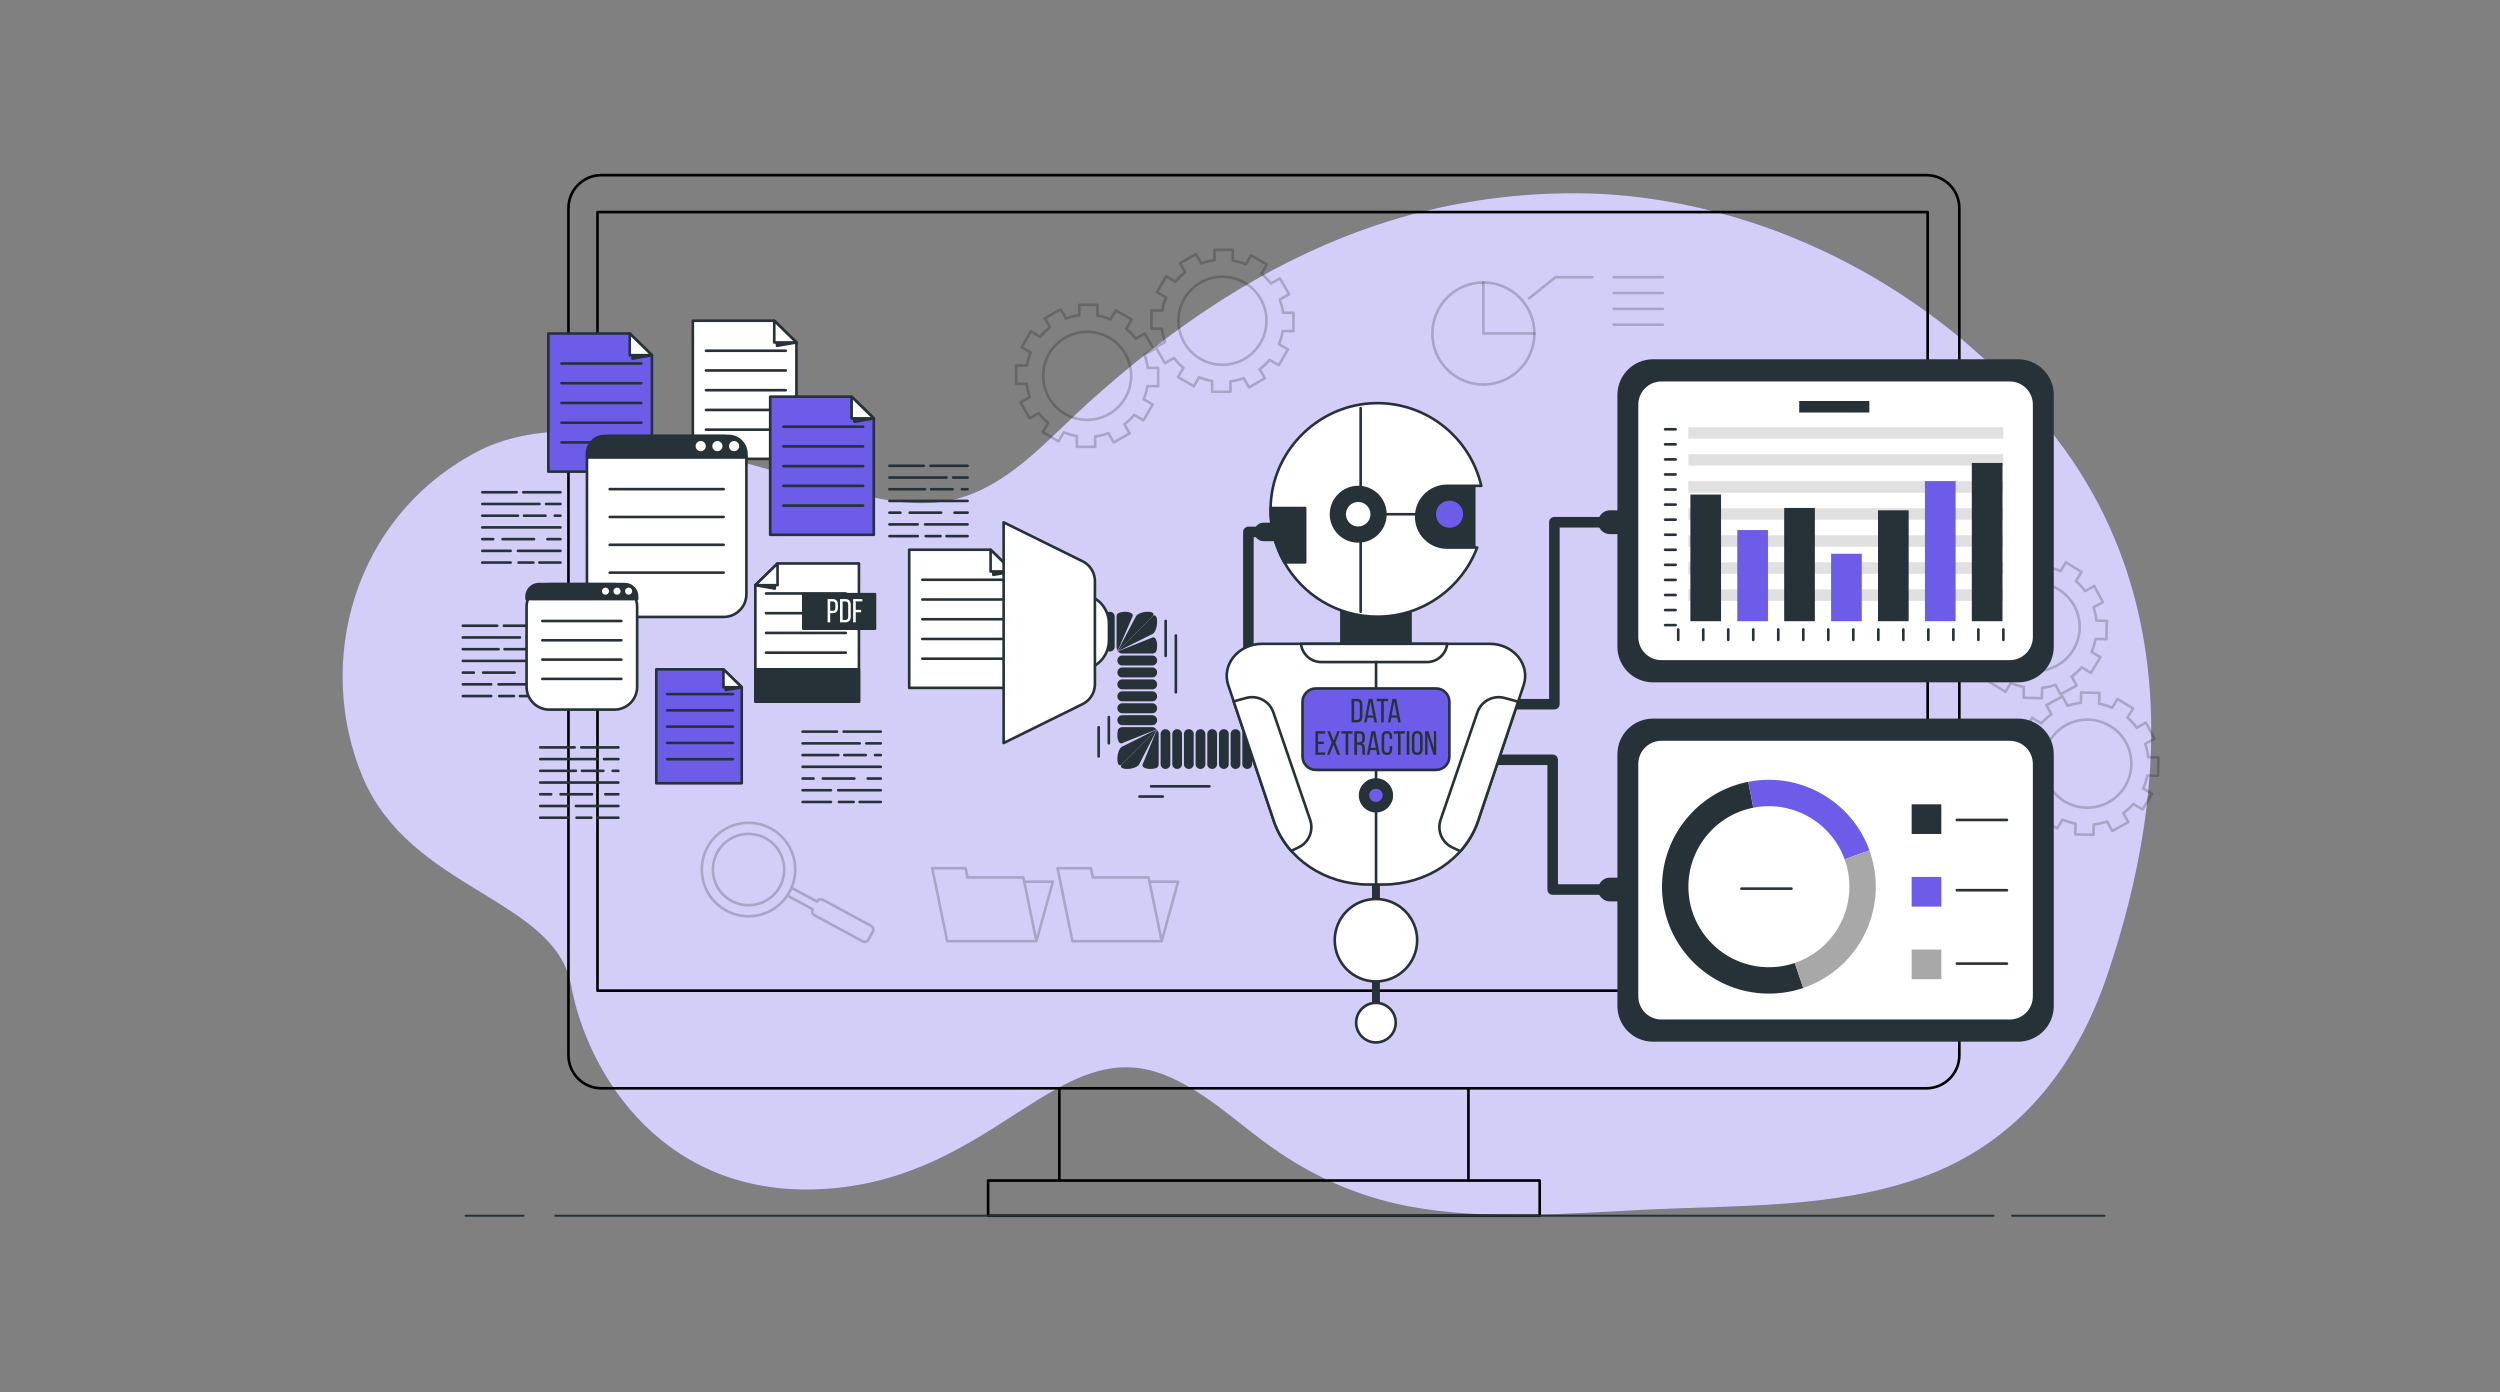
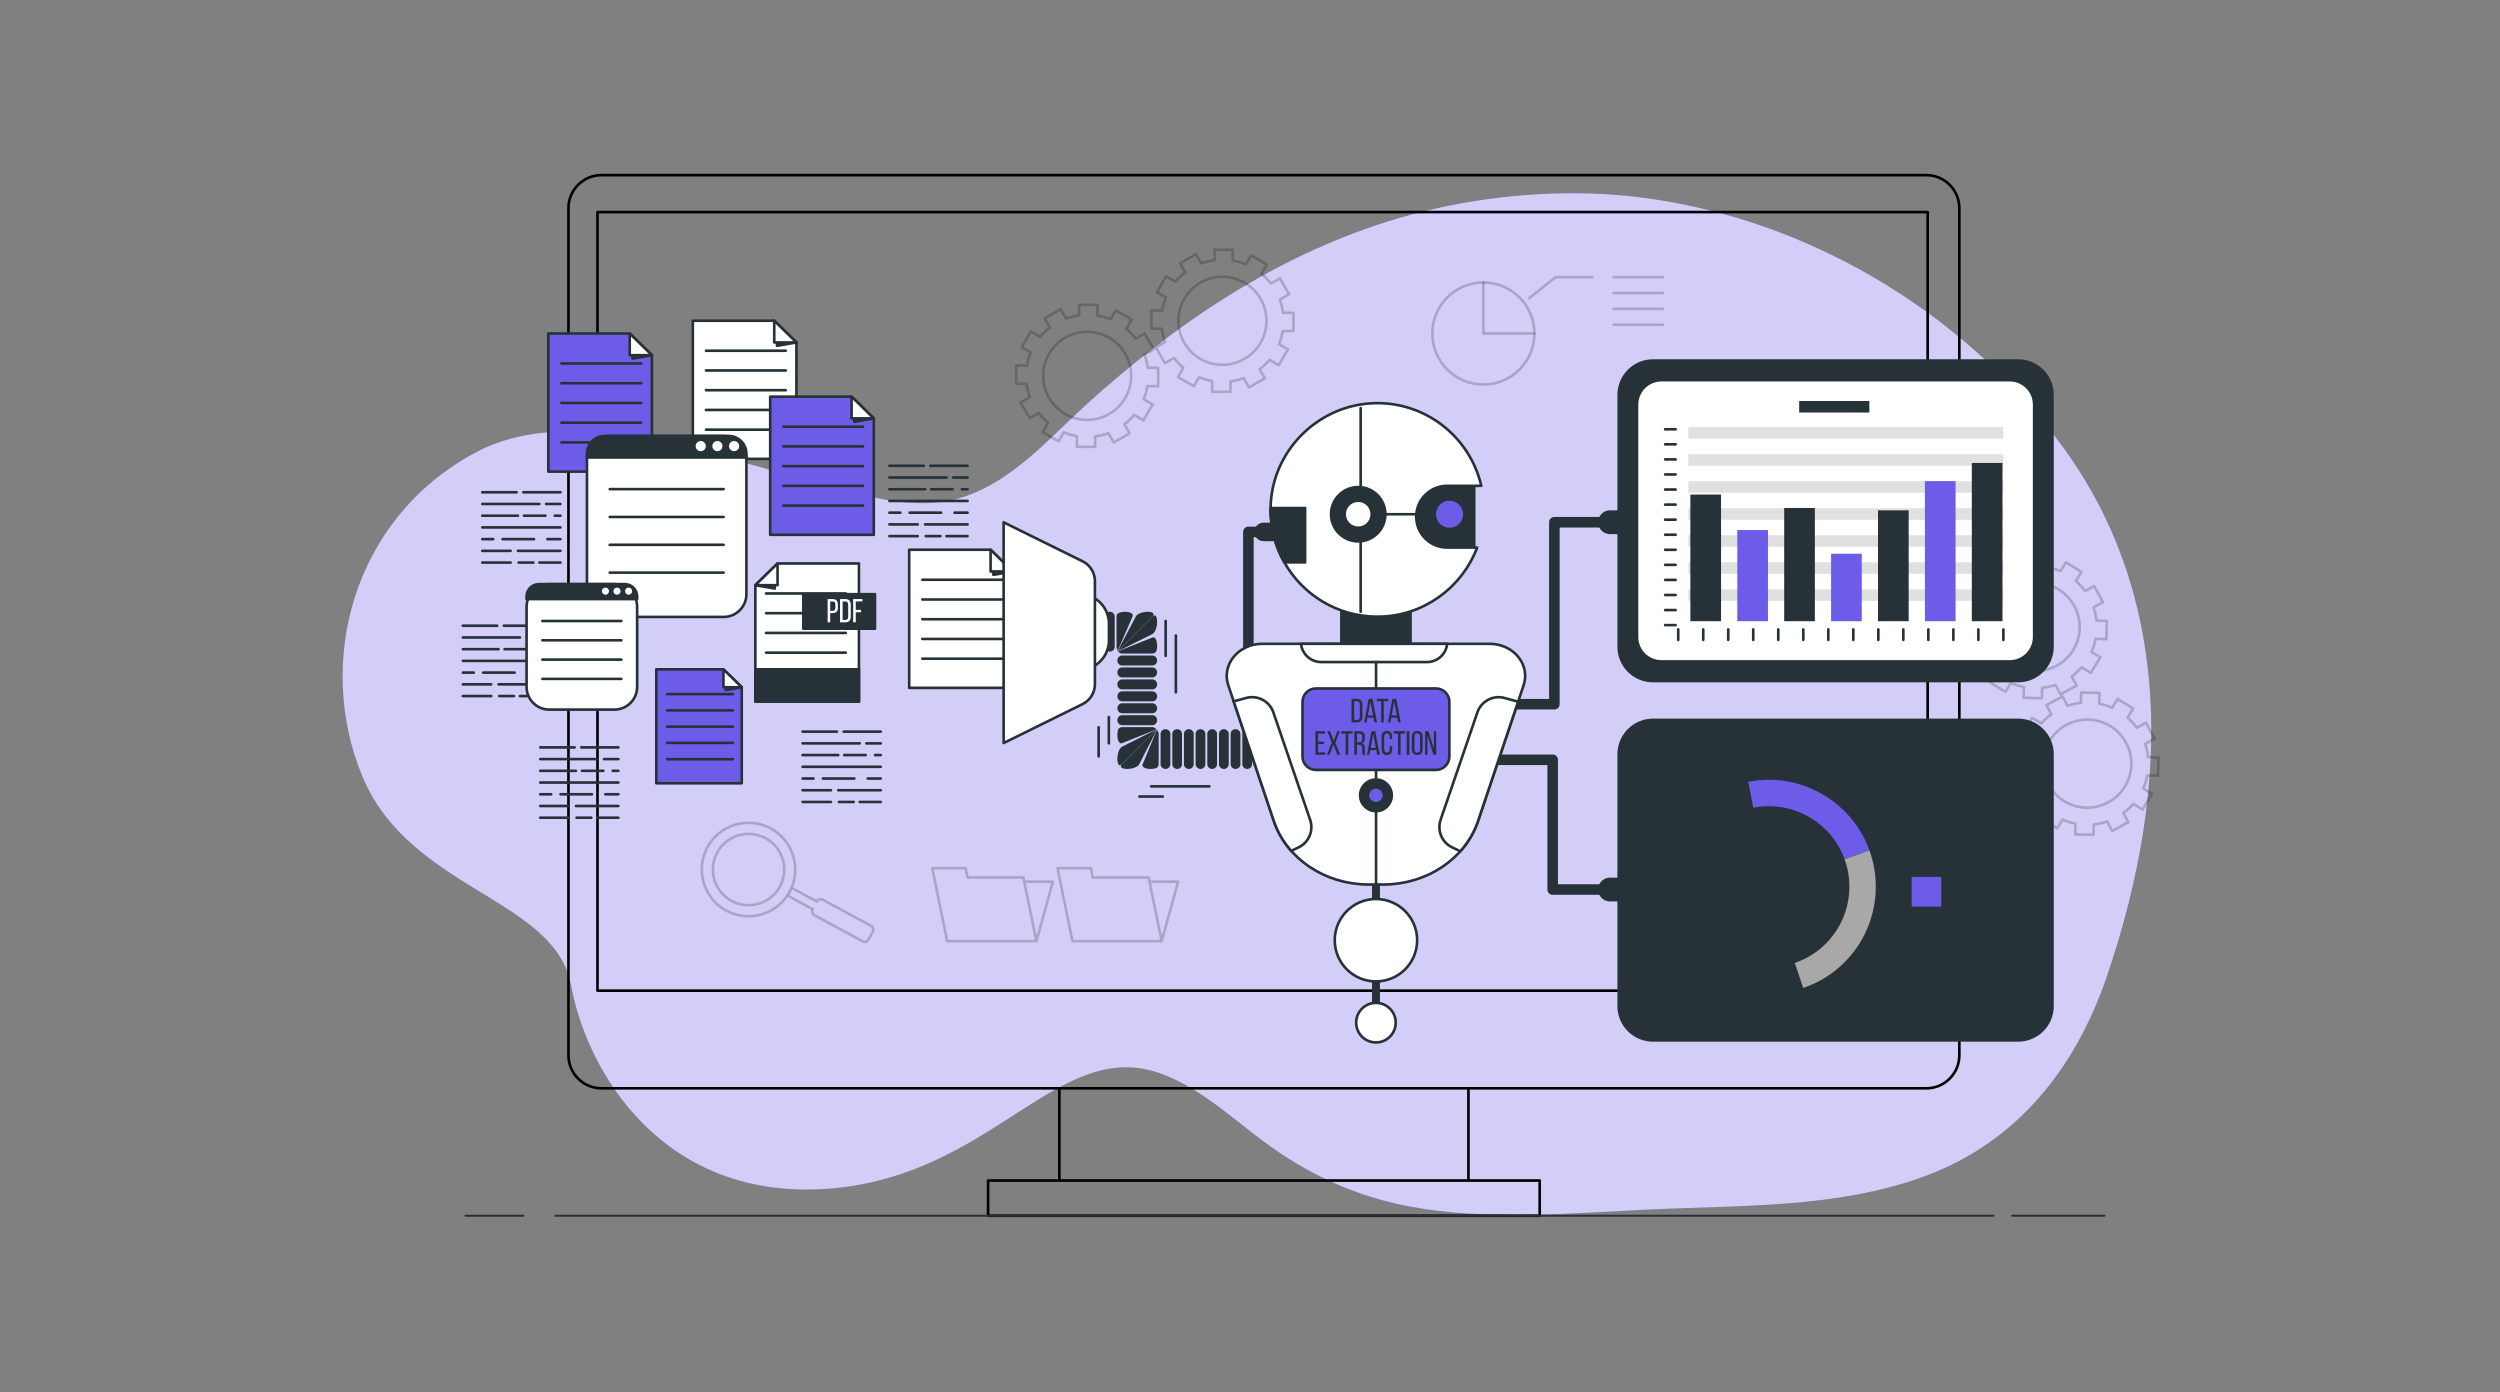
<svg xmlns="http://www.w3.org/2000/svg" width="2284" height="1272" fill="none">
  <rect width="100%" height="100%" fill="#808080" stroke="none" />
  <path fill="#6C5CE7" d="M1958.57 756.175c18.02-120.362 2.49-242.144-72.64-346.057-86-118.958-222.23-202.995-367.03-226.854-25.8-4.251-51.92-6.566-78.07-6.715-62.26-.35-124.66 9.367-183.68 29.262-99.94 33.687-185.84 92.561-263.54 162.743-34.496 31.16-68.183 71.017-113.89 85.612-47.418 15.14-98.434-4.335-144.579-16.254-86.707-22.395-213.887-70.65-300.203-24.739-113.326 60.28-147.083 192.896-103.681 296.577 43.401 103.681 176.017 110.914 190.484 190.484 14.467 79.569 84.391 197.716 236.296 185.666 151.903-12.06 209.771-142.26 306.213-103.688 33.92 13.565 60.57 38.528 89.44 60.068 40.19 29.99 83.79 50.41 133.27 59.81 70.75 13.45 147.99 6.35 219.52 2.91 81.98-3.94 170.18-.91 249.76-29.58 85.47-30.79 139.43-98.238 168.39-182.832 15.25-44.542 27.05-90.374 33.94-136.413Z" />
  <path fill="#fff" d="M1958.57 756.175c18.02-120.362 2.49-242.144-72.64-346.057-86-118.958-222.23-202.995-367.03-226.854-25.8-4.251-51.92-6.566-78.07-6.715-62.26-.35-124.66 9.367-183.68 29.262-99.94 33.687-185.84 92.561-263.54 162.743-34.496 31.16-68.183 71.017-113.89 85.612-47.418 15.14-98.434-4.335-144.579-16.254-86.707-22.395-213.887-70.65-300.203-24.739-113.326 60.28-147.083 192.896-103.681 296.577 43.401 103.681 176.017 110.914 190.484 190.484 14.467 79.569 84.391 197.716 236.296 185.666 151.903-12.06 209.771-142.26 306.213-103.688 33.92 13.565 60.57 38.528 89.44 60.068 40.19 29.99 83.79 50.41 133.27 59.81 70.75 13.45 147.99 6.35 219.52 2.91 81.98-3.94 170.18-.91 249.76-29.58 85.47-30.79 139.43-98.238 168.39-182.832 15.25-44.542 27.05-90.374 33.94-136.413Z" opacity=".7" />
  <path stroke="#000" stroke-linecap="round" stroke-linejoin="round" stroke-miterlimit="10" stroke-width="2.411" d="M1341.56 994.272h418.34c16.64 0 30.14-13.503 30.14-30.14V190.14c0-16.637-13.5-30.14-30.14-30.14H549.484c-16.638 0-30.14 13.503-30.14 30.14v773.992c0 16.637 13.502 30.14 30.14 30.14h418.341" />
  <path stroke="#000" stroke-linecap="round" stroke-linejoin="round" stroke-miterlimit="10" stroke-width="2.411" d="M1761.11 193.757H545.867v711.301H1761.11V193.757Zm-419.55 800.514H967.828v84.269h373.732v-84.269Zm0 84.269h65.11v32.17H902.727v-32.17h65.102" />
  <path fill="#fff" stroke="#263238" stroke-linecap="round" stroke-linejoin="round" stroke-miterlimit="10" stroke-width="2.411" d="M727.616 419.207h-94.639V293.02h74.361l20.278 19.815v106.372Z" />
  <path fill="#263238" stroke="#263238" stroke-linecap="round" stroke-linejoin="round" stroke-miterlimit="10" stroke-width="2.411" d="M709.875 310.763v5.167l17.737-3.069-17.737-2.098Z" />
  <path fill="#fff" stroke="#263238" stroke-linecap="round" stroke-linejoin="round" stroke-miterlimit="10" stroke-width="2.411" d="M707.352 293.02v19.841h20.278l-20.278-19.841Z" />
  <path stroke="#263238" stroke-linecap="round" stroke-linejoin="round" stroke-miterlimit="10" stroke-width="2.411" d="M644.992 320.437h72.857m-72.857 18.026h72.857m-72.857 18.027h72.857m-72.857 18.027h72.857m-72.857 18.026h72.857M460.352 571.676h33.908m-71.393 0h31.367m26.899 10.708h13.122m-71.388 0h52.154m14.057 10.707h5.175m-33.292 0h19.564m-57.658 0h32.59m-32.59 10.708h71.388m-11.896 10.71h11.9m-52.861 0h28.735m-47.266 0h9.968m22.626 10.707h38.798m-71.392 0h25.865m26.291 10.708h19.235m-38.18 0h13.45m-46.661 0h25.865" />
  <path fill="#6C5CE7" stroke="#263238" stroke-linecap="round" stroke-linejoin="round" stroke-miterlimit="10" stroke-width="2.411" d="M677.652 715.576h-78.05V611.509h61.326l16.724 16.341v87.726Z" />
  <path fill="#263238" stroke="#263238" stroke-linecap="round" stroke-linejoin="round" stroke-miterlimit="10" stroke-width="2.411" d="M663.031 626.143v4.258l14.627-2.53-14.627-1.728Z" />
  <path fill="#fff" stroke="#263238" stroke-linecap="round" stroke-linejoin="round" stroke-miterlimit="10" stroke-width="2.411" d="M660.938 611.509v16.363h16.724l-16.724-16.363Z" />
  <path stroke="#263238" stroke-linecap="round" stroke-linejoin="round" stroke-miterlimit="10" stroke-width="2.411" d="M609.508 634.119h60.087m-60.087 14.867h60.087m-60.087 14.866h60.087m-60.087 14.867h60.087m-60.087 14.867h60.087" />
  <path fill="#6C5CE7" stroke="#263238" stroke-linecap="round" stroke-linejoin="round" stroke-miterlimit="10" stroke-width="2.411" d="M595.595 430.872h-94.642V304.685h74.361l20.281 19.813v106.374Z" />
  <path fill="#263238" stroke="#263238" stroke-linecap="round" stroke-linejoin="round" stroke-miterlimit="10" stroke-width="2.411" d="M577.867 322.429v5.164l17.737-3.069-17.737-2.095Z" />
  <path fill="#fff" stroke="#263238" stroke-linecap="round" stroke-linejoin="round" stroke-miterlimit="10" stroke-width="2.411" d="M575.328 304.685v19.839h20.281l-20.281-19.839Z" />
  <path stroke="#263238" stroke-linecap="round" stroke-linejoin="round" stroke-miterlimit="10" stroke-width="2.411" d="M512.969 332.101h72.859m-72.859 18.026h72.859m-72.859 18.028h72.859m-72.859 18.026h72.859m-72.859 18.026h72.859" />
  <path fill="#6C5CE7" stroke="#263238" stroke-linecap="round" stroke-linejoin="round" stroke-miterlimit="10" stroke-width="2.411" d="M798.29 488.594h-94.642v-126.19h74.362l20.28 19.815v106.375Z" />
  <path fill="#263238" stroke="#263238" stroke-linecap="round" stroke-linejoin="round" stroke-miterlimit="10" stroke-width="2.411" d="M780.562 380.148v5.167l17.737-3.069-17.737-2.098Z" />
  <path fill="#fff" stroke="#263238" stroke-linecap="round" stroke-linejoin="round" stroke-miterlimit="10" stroke-width="2.411" d="M778.023 362.404v19.842h20.281l-20.281-19.842Z" />
  <path stroke="#263238" stroke-linecap="round" stroke-linejoin="round" stroke-miterlimit="10" stroke-width="2.411" d="M715.664 389.822h72.859m-72.859 18.026h72.859m-72.859 18.026h72.859m-72.859 18.027h72.859m-72.859 18.027h72.859" />
  <path fill="#fff" stroke="#263238" stroke-linecap="round" stroke-linejoin="round" stroke-miterlimit="10" stroke-width="2.411" d="M925.272 628.44h-94.639V502.253h74.361l20.278 19.815V628.44Z" />
  <path fill="#263238" stroke="#263238" stroke-linecap="round" stroke-linejoin="round" stroke-miterlimit="10" stroke-width="2.411" d="M907.547 519.997v5.167l17.734-3.07-17.734-2.097Z" />
  <path fill="#fff" stroke="#263238" stroke-linecap="round" stroke-linejoin="round" stroke-miterlimit="10" stroke-width="2.411" d="M905.008 502.253v19.842h20.278l-20.278-19.842Z" />
  <path stroke="#263238" stroke-linecap="round" stroke-linejoin="round" stroke-miterlimit="10" stroke-width="2.411" d="M842.648 529.67h72.859m-72.859 18.027h72.859m-72.859 18.025h72.859m-72.859 18.028h72.859m-72.859 18.027h72.859" />
  <path fill="#fff" stroke="#263238" stroke-linecap="round" stroke-linejoin="round" stroke-miterlimit="10" stroke-width="2.411" d="M661.147 563.625H557.003c-11.46 0-20.753-9.29-20.753-20.753V419.077c0-11.461 9.29-20.753 20.753-20.753h104.144c11.461 0 20.753 9.292 20.753 20.753v123.795c0 11.463-9.29 20.753-20.753 20.753Z" />
  <path fill="#263238" stroke="#263238" stroke-linecap="round" stroke-linejoin="round" stroke-miterlimit="10" stroke-width="2.411" d="M665.716 398.324H552.434c-8.938 0-16.184 7.245-16.184 16.184v3.467H681.9v-3.467c-.002-8.939-7.248-16.184-16.184-16.184Z" />
  <path stroke="#263238" stroke-linecap="round" stroke-linejoin="round" stroke-miterlimit="10" stroke-width="2.411" d="M557.062 446.873h104.036m-104.036 25.434h104.036m-104.036 25.43h104.036m-104.036 25.43h104.036" />
  <path fill="#fff" d="M644.812 407.573a4.625 4.625 0 1 0-9.25 0 4.625 4.625 0 0 0 9.25 0Zm15.234 0a4.624 4.624 0 1 0-9.249 0 4.626 4.626 0 0 0 4.625 4.625 4.626 4.626 0 0 0 4.624-4.625Zm15.235 0a4.624 4.624 0 0 0-4.625-4.625 4.624 4.624 0 1 0 0 9.25 4.627 4.627 0 0 0 4.625-4.625Z" />
  <path fill="#fff" stroke="#263238" stroke-linecap="round" stroke-linejoin="round" stroke-miterlimit="10" stroke-width="2.411" d="M561.33 648.302h-59.499c-11.46 0-20.753-9.293-20.753-20.753v-73.125c0-11.462 9.293-20.753 20.753-20.753h59.499c11.46 0 20.753 9.293 20.753 20.753v73.125c0 11.462-9.293 20.753-20.753 20.753Z" />
  <path fill="#263238" stroke="#263238" stroke-linecap="round" stroke-linejoin="round" stroke-miterlimit="10" stroke-width="2.411" d="M570.856 533.671H492.3c-6.199 0-11.222 5.025-11.222 11.222v2.404H582.08v-2.404c0-6.197-5.024-11.222-11.224-11.222Z" />
  <path stroke="#263238" stroke-linecap="round" stroke-linejoin="round" stroke-miterlimit="10" stroke-width="2.411" d="M495.508 567.338h72.147m-72.147 17.636h72.147m-72.147 17.635h72.147m-72.147 17.636h72.147" />
  <path fill="#fff" d="M553.152 543.292a3.207 3.207 0 1 0 0-6.414 3.207 3.207 0 0 0 0 6.414Zm10.571 0a3.206 3.206 0 1 0 0-6.413 3.206 3.206 0 0 0 0 6.413Zm13.777-3.207a3.207 3.207 0 1 0-6.414 0 3.207 3.207 0 0 0 6.414 0Z" />
  <path stroke="#263238" stroke-linecap="round" stroke-linejoin="round" stroke-miterlimit="10" stroke-width="2.411" d="M531.055 682.812h33.908m-71.393 0h31.367m26.899 10.709h13.122m-71.388 0h52.152m14.059 10.708h5.175m-33.292 0h19.562m-57.656 0h32.59m-32.59 10.708h71.388m-11.896 10.708h11.9m-52.86 0h28.734m-47.266 0h9.968m22.626 10.709h38.799m-71.393 0h25.865m26.292 10.706h19.236m-38.205 0h13.449m-46.637 0h25.865m251.299-78.628h33.909m-71.393 0h31.367m26.899 10.708h13.121m-71.387 0h52.152m14.059 10.708h5.174m-33.291 0h19.562m-57.656 0h32.59m-32.59 10.708h71.388m-11.896 10.709h11.899m-52.86 0h28.734m-47.265 0h9.968m22.626 10.708h38.798m-71.392 0h25.865m26.291 10.708h19.237m-38.205 0h13.449m-46.637 0h25.865m90.924-307.12h33.909m-71.393 0h31.367m26.898 10.708h13.122m-71.387 0h52.151m14.06 10.707h5.174m-33.292 0h19.562m-57.655 0h32.589m-32.589 10.708h71.388m-11.896 10.71h11.899m-52.86 0h28.734m-47.265 0h9.968m22.625 10.707h38.799m-71.392 0h25.865m26.291 10.708h19.236m-38.205 0h13.452m-46.639 0h25.865m-360.334-40.067h33.906m-71.39 0h31.364m26.901 10.708h13.122m-71.387 0h52.151m14.059 10.708h5.172m-33.289 0h19.565m-57.658 0h32.587m-32.587 10.709h71.385m-11.893 10.708h11.897m-52.858 0h28.734m-47.265 0h9.967m22.626 10.708h38.799m-71.392 0h25.862m26.294 10.708h19.234m-38.203 0h13.45m-46.637 0h25.862" />
  <path fill="#fff" stroke="#263238" stroke-linecap="round" stroke-linejoin="round" stroke-miterlimit="10" stroke-width="2.411" d="M690.094 534.587v106.379h94.634V514.781h-74.342l-20.292 19.806Z" />
  <path fill="#263238" stroke="#263238" stroke-linecap="round" stroke-linejoin="round" stroke-miterlimit="10" stroke-width="2.411" d="M707.828 532.52v5.165l-17.734-3.067 17.734-2.098Z" />
  <path fill="#fff" stroke="#263238" stroke-linecap="round" stroke-linejoin="round" stroke-miterlimit="10" stroke-width="2.411" d="M710.372 514.776v19.842h-20.278l20.278-19.842Z" />
  <path stroke="#263238" stroke-linecap="round" stroke-linejoin="round" stroke-miterlimit="10" stroke-width="2.411" d="M772.726 542.194h-72.859m72.859 18.026h-72.859m72.859 18.026h-72.859m72.859 18.027h-72.859" />
  <path fill="#263238" stroke="#263238" stroke-linecap="round" stroke-linejoin="round" stroke-miterlimit="10" stroke-width="2.411" d="M784.728 611.511h-94.634v29.457h94.634v-29.457Zm14.645-68.671h-65.49v31.541h65.49V542.84Z" />
  <path fill="#fff" d="M760.751 547.313c3.337 0 4.762 1.97 4.762 5.186v2.547c0 3.366-1.577 5.126-4.943 5.126h-2.093v8.371h-2.368v-21.228l4.642-.002Zm-.181 10.735c1.758 0 2.607-.82 2.607-2.853v-2.819c0-1.941-.697-2.91-2.426-2.91h-2.274v8.584h2.093v-.002Zm11.847-10.735c3.306 0 4.823 2.001 4.823 5.276v10.705c0 3.246-1.517 5.247-4.823 5.247h-4.972v-21.228h4.972Zm-.029 19.075c1.698 0 2.518-1.061 2.518-3.002v-10.918c0-1.941-.82-3.002-2.549-3.002h-2.546v16.922h2.577Zm14.308-9.192v2.154h-4.883v9.189h-2.368v-21.228h8.432v2.153h-6.064v7.732h4.883Z" />
  <path stroke="#000" stroke-linecap="round" stroke-linejoin="round" stroke-miterlimit="10" stroke-width="2.411" d="m1918.02 633.084-16.7-.419-.24 9.495c-4.2.441-8.27 1.336-12.16 2.662l-4.68-8.608-14.67 7.986 4.54 8.342a56.54 56.54 0 0 0-9.19 8.391l-8.37-5.119-8.71 14.253 8.09 4.945a55.229 55.229 0 0 0-3.74 11.868l-9.82-.246-.42 16.7 9.5.239a55.175 55.175 0 0 0 2.66 12.155l-8.61 4.685 7.99 14.672 8.34-4.541a56.619 56.619 0 0 0 8.4 9.185l-5.12 8.371 14.25 8.714 4.95-8.089a55.382 55.382 0 0 0 11.86 3.739l-.24 9.814 16.7.42.24-9.496c4.2-.441 8.27-1.335 12.15-2.662l4.69 8.608 14.67-7.986-4.54-8.342a56.018 56.018 0 0 0 9.18-8.391l8.38 5.119 8.71-14.253-8.09-4.945a55.229 55.229 0 0 0 3.74-11.868l9.81.246.42-16.7-9.49-.239a55.73 55.73 0 0 0-2.66-12.154l8.6-4.685-7.98-14.673-8.35 4.541a56.142 56.142 0 0 0-8.39-9.184l5.12-8.372-14.25-8.714-4.95 8.089a55.382 55.382 0 0 0-11.86-3.739l.24-9.814Zm-12.06 104.795c-22.2-.559-39.74-19.007-39.18-41.207.55-22.2 19-39.744 41.2-39.187 22.2.56 39.75 19.008 39.19 41.208-.56 22.202-19.01 39.746-41.21 39.186Zm-35.13-229.608-16.7-.42-.24 9.495c-4.2.442-8.27 1.336-12.15 2.662l-4.69-8.605-14.67 7.986 4.54 8.342a56.54 56.54 0 0 0-9.19 8.391l-8.37-5.119-8.71 14.253 8.09 4.945a55.229 55.229 0 0 0-3.74 11.868l-9.81-.246-.42 16.7 9.49.239a55.752 55.752 0 0 0 2.66 12.155l-8.61 4.684 7.99 14.673 8.34-4.541a57.1 57.1 0 0 0 8.39 9.185l-5.11 8.374 14.25 8.714 4.94-8.09a55.649 55.649 0 0 0 11.87 3.74l-.24 9.813 16.7.42.23-9.495a55.465 55.465 0 0 0 12.16-2.662l4.68 8.608 14.68-7.986-4.54-8.343a56.428 56.428 0 0 0 9.18-8.391l8.37 5.119 8.72-14.252-8.09-4.946a55.211 55.211 0 0 0 3.74-11.868l9.81.246.42-16.7-9.49-.238c-.45-4.203-1.34-8.276-2.67-12.158l8.61-4.684-7.98-14.673-8.34 4.541a56.66 56.66 0 0 0-8.4-9.185l5.12-8.371-14.25-8.714-4.95 8.089a55.382 55.382 0 0 0-11.86-3.739l.24-9.816Zm-12.06 104.795c-22.2-.557-39.74-19.008-39.18-41.208.56-22.199 19-39.743 41.2-39.186 22.2.557 39.75 19.007 39.19 41.207-.56 22.2-19.01 39.744-41.21 39.187ZM1058.1 352.789v-16.705h-9.5a55.847 55.847 0 0 0-2.97-12.085l8.49-4.899-8.35-14.468-8.22 4.75a56.68 56.68 0 0 0-8.62-8.969l4.9-8.5-14.47-8.352-4.74 8.21a55.422 55.422 0 0 0-11.96-3.441v-9.816h-16.7v9.498a55.569 55.569 0 0 0-12.085 2.968l-4.899-8.487-14.467 8.352 4.75 8.225a56.072 56.072 0 0 0-8.97 8.62l-8.499-4.907-8.353 14.467 8.21 4.741a55.591 55.591 0 0 0-3.44 11.957h-9.816v16.704h9.497a55.725 55.725 0 0 0 2.966 12.085l-8.487 4.9 8.352 14.467 8.225-4.748a56.028 56.028 0 0 0 8.62 8.97l-4.907 8.499 14.467 8.353 4.74-8.21a55.567 55.567 0 0 0 11.957 3.44v9.816h16.709v-9.497a55.61 55.61 0 0 0 12.08-2.966l4.9 8.485 14.47-8.352-4.75-8.225a56.156 56.156 0 0 0 8.97-8.62l8.5 4.907 8.35-14.467-8.21-4.741a55.796 55.796 0 0 0 3.44-11.957h9.82v-.002Zm-105.067-9.421c0-22.207 18.002-40.209 40.209-40.209 22.208 0 40.208 18.002 40.208 40.209 0 22.207-18 40.209-40.208 40.209-22.207 0-40.209-18.002-40.209-40.209Zm228.657-40.892v-16.704h-9.5a55.831 55.831 0 0 0-2.96-12.085l8.48-4.9-8.35-14.467-8.22 4.75a56.68 56.68 0 0 0-8.62-8.969l4.9-8.5-14.46-8.352-4.74 8.21a55.751 55.751 0 0 0-11.96-3.441v-9.816h-16.71v9.498a55.38 55.38 0 0 0-12.08 2.966l-4.9-8.488-14.47 8.353 4.75 8.224a56.156 56.156 0 0 0-8.97 8.62l-8.5-4.907-8.35 14.467 8.21 4.741a55.796 55.796 0 0 0-3.44 11.957h-9.82v16.705h9.5c.55 4.19 1.55 8.239 2.97 12.085l-8.49 4.899 8.35 14.467 8.23-4.75a55.769 55.769 0 0 0 8.62 8.97l-4.91 8.499 14.47 8.353 4.74-8.21a55.584 55.584 0 0 0 11.96 3.44v9.816h16.7v-9.497a55.494 55.494 0 0 0 12.08-2.966l4.9 8.487 14.47-8.352-4.75-8.225a55.696 55.696 0 0 0 8.97-8.62l8.5 4.907 8.36-14.467-8.21-4.74a55.788 55.788 0 0 0 3.44-11.958h9.81Zm-105.07-9.418c0-22.207 18.01-40.209 40.21-40.209 22.21 0 40.21 18.002 40.21 40.209 0 22.207-18 40.209-40.21 40.209-22.2 0-40.21-18.002-40.21-40.209Z" opacity=".2" />
  <g stroke="#000" stroke-miterlimit="10" stroke-width="2.411" opacity=".2">
    <path stroke-linecap="round" stroke-linejoin="round" d="M683.842 837.09c23.574 0 42.685-19.111 42.685-42.685 0-23.575-19.111-42.686-42.685-42.686-23.575 0-42.686 19.111-42.686 42.686 0 23.574 19.111 42.685 42.686 42.685Z" />
    <path stroke-linecap="round" stroke-linejoin="round" d="M715.904 800.445c3.328-17.689-8.314-34.727-26.003-38.055-17.689-3.328-34.727 8.315-38.055 26.004-3.328 17.689 8.314 34.727 26.003 38.055 17.69 3.328 34.727-8.314 38.055-26.004Z" />
    <path d="m746.339 823.669-23.048-12.475-3.822 7.06 23.048 12.475a4.014 4.014 0 0 0 1.621 5.442l43.917 23.772a4.014 4.014 0 0 0 5.442-1.62l3.822-7.06a4.014 4.014 0 0 0-1.62-5.442l-43.918-23.772a4.016 4.016 0 0 0-5.442 1.62Z" />
  </g>
  <path stroke="#000" stroke-linecap="round" stroke-linejoin="round" stroke-miterlimit="10" stroke-width="2.411" d="M1401.83 304.67c0 25.752-20.88 46.632-46.63 46.632-25.73 0-46.61-20.88-46.61-46.632 0-25.727 20.88-46.608 46.61-46.608" opacity=".2" />
  <path stroke="#000" stroke-linecap="round" stroke-linejoin="round" stroke-miterlimit="10" stroke-width="2.411" d="M1401.83 304.67h-46.63v-46.608c25.75 0 46.63 20.881 46.63 46.608Zm-4.83-32.141 24.11-19.29h33.76m19.29 0h45.01m-45.01 14.467h45.01m-45.01 14.467h45.01m-45.01 14.468h45.01M883.95 801.643l-1.741-8.497h-30.514l1.741 8.497 1.551 7.566 10.373 50.647h81.5l-11.923-58.213H883.95Zm62.911 58.212 15.024-54.29h-25.682m62.182-3.922-1.741-8.497h-30.511l1.738 8.497 1.551 7.566 10.373 50.647h81.505l-11.93-58.213h-50.985Zm62.915 58.212 15.02-54.29h-25.68" opacity=".2" />
  <path fill="#263238" d="M1171.45 666.188c2.46 0 4.45 1.951 4.45 4.357v27.589c0 2.406-1.99 4.357-4.45 4.357-2.45 0-4.44-1.951-4.44-4.357v-27.589c0-2.409 1.99-4.357 4.44-4.357Zm-10.68 0c2.46 0 4.45 1.951 4.45 4.357v27.589c0 2.406-1.99 4.357-4.45 4.357-2.45 0-4.44-1.951-4.44-4.357v-27.589c0-2.409 1.99-4.357 4.44-4.357Zm-10.65 0c2.45 0 4.44 1.951 4.44 4.357v27.589c0 2.406-1.98 4.357-4.44 4.357-2.46 0-4.45-1.951-4.45-4.357v-27.589c0-2.409 1.99-4.357 4.45-4.357Zm-10.67 0c2.46 0 4.45 1.951 4.45 4.357v27.589c0 2.406-1.99 4.357-4.45 4.357-2.45 0-4.44-1.951-4.44-4.357v-27.589c0-2.409 1.99-4.357 4.44-4.357Zm-10.68 0c2.46 0 4.45 1.951 4.45 4.357v27.589c0 2.406-1.99 4.357-4.45 4.357-2.45 0-4.44-1.951-4.44-4.357v-27.589c0-2.409 1.99-4.357 4.44-4.357Zm-10.66 0c2.45 0 4.45 1.951 4.45 4.357v27.589c0 2.406-1.99 4.357-4.45 4.357-2.45 0-4.45-1.951-4.45-4.357v-27.589c0-2.409 1.99-4.357 4.45-4.357Zm-10.66 0c2.45 0 4.44 1.951 4.44 4.357v27.589c0 2.406-1.99 4.357-4.44 4.357-2.46 0-4.45-1.951-4.45-4.357v-27.589c0-2.409 1.99-4.357 4.45-4.357Zm-10.68 0c2.45 0 4.44 1.951 4.44 4.357v27.589c0 2.406-1.99 4.357-4.44 4.357-2.46 0-4.45-1.951-4.45-4.357v-27.589c0-2.409 1.99-4.357 4.45-4.357Zm-10.66 0c2.45 0 4.45 1.951 4.45 4.357v27.589c0 2.406-1.99 4.357-4.45 4.357-2.45 0-4.45-1.951-4.45-4.357v-27.589c.01-2.409 2-4.357 4.45-4.357Zm-10.66 0c2.46 0 4.45 1.951 4.45 4.357v27.589c0 2.406-1.99 4.357-4.45 4.357-2.45 0-4.44-1.951-4.44-4.357v-27.589c0-2.409 1.99-4.357 4.44-4.357Zm-10.68 0c2.46 0 4.45 1.951 4.45 4.357v27.589c0 2.406-1.99 4.357-4.45 4.357-2.45 0-4.44-1.951-4.44-4.357v-27.589c0-2.409 1.99-4.357 4.44-4.357Zm-7.62 0c.04 0-.16.487.11 1.275.8.789 1.3 1.876 1.3 3.08v27.588a4.31 4.31 0 0 1-1.3 3.08c-1.34.788-3.76 1.275-6.18 1.275-5.02 0-8.19-1.951-7.1-4.357l11.37-27.589c1.1-2.404 1.91-4.352 1.8-4.352Zm-.02 0c-.1 0-1.1 1.951-2.22 4.357l-14.07 27.589c-1.13 2.406-6.1 4.357-11.12 4.357s-7.05-1.951-4.53-4.357l27.59-27.589c1.16-1.126 2.21-2.151 3.17-3.079.79-.791 1.18-1.278 1.18-1.278Z" />
  <path fill="#263238" d="M1057.14 666.188s-.49.388-1.28 1.181c-.93.965-1.95 2.016-3.08 3.174l-27.59 27.588c-2.4 2.515-4.35.396-4.35-4.733 0-5.128 1.95-10.173 4.35-11.265l27.59-13.773c2.41-1.089 4.36-2.064 4.36-2.172Zm0-.001c0-.109-1.95.668-4.36 1.738l-27.59 11.01c-2.4 1.068-4.35-2.223-4.35-7.352 0-1.256.12-2.467.34-3.556.11-.545.24-1.059.4-1.534.08-.28.16-.407.25-.502.09-.113.19-.219.28-.323a4.263 4.263 0 0 1 3.08-1.331h27.59c1.21 0 2.29.509 3.08 1.331.1.104.19.21.28.323.09.131.18.237.25.201l.41.012c.22 0 .34-.017.34-.017Zm0-8.21c0 2.51-1.95 4.545-4.36 4.545h-27.59c-2.4 0-4.35-2.035-4.35-4.545s1.95-4.545 4.35-4.545h27.59c2.41 0 4.36 2.035 4.36 4.545Zm0-10.908c0 2.51-1.95 4.545-4.36 4.545h-27.59c-2.4 0-4.35-2.035-4.35-4.545 0-2.511 1.95-4.546 4.35-4.546h27.59c2.41.003 4.36 2.035 4.36 4.546Zm0-10.906c0 2.51-1.95 4.545-4.36 4.545h-27.59c-2.4 0-4.35-2.035-4.35-4.545s1.95-4.545 4.35-4.545h27.59c2.41 0 4.36 2.035 4.36 4.545Zm0-10.907c0 2.51-1.95 4.545-4.36 4.545h-27.59c-2.4 0-4.35-2.035-4.35-4.545 0-2.511 1.95-4.546 4.35-4.546h27.59c2.41 0 4.36 2.035 4.36 4.546Zm0-10.909c0 2.51-1.95 4.545-4.36 4.545h-27.59c-2.4 0-4.35-2.035-4.35-4.545s1.95-4.545 4.35-4.545h27.59c2.41 0 4.36 2.035 4.36 4.545Zm0-10.905c0 2.51-1.95 4.545-4.36 4.545h-27.59c-2.4 0-4.35-2.035-4.35-4.545s1.95-4.546 4.35-4.546h27.59c2.41 0 4.36 2.033 4.36 4.546Zm0-13.607c0 1.256-.12 2.466-.34 3.556-.11.545-.25 1.059-.41 1.534-.08.279-.16.407-.25.501-.09.114-.18.22-.28.323a4.259 4.259 0 0 1-3.08 1.331h-27.59c-1.2 0-2.29-.508-3.08-1.331-.09-.103-.19-.209-.28-.323-.09-.13-.17-.236-.25-.2l-.4-.012c-.22 0-.34.017-.34.017 0 .109 1.95-.668 4.35-1.738l27.59-11.01c2.41-1.068 4.36 2.221 4.36 7.352Zm0-21.817c0 5.128-1.95 10.173-4.36 11.265l-27.59 13.773c-2.4 1.092-4.35 2.066-4.35 2.175 0 0 .48-.389 1.27-1.182.94-.964 1.96-2.016 3.08-3.173l27.59-27.589c2.41-2.517 4.36-.398 4.36 4.731Z" />
  <path fill="#263238" d="M1048.55 558.928c4.85 0 6.74 1.95 4.23 4.357l-27.59 27.589c-1.16 1.13-2.22 2.158-3.17 3.079a17.36 17.36 0 0 0-1.18 1.275c.1 0 1.13-1.95 2.29-4.357l14.54-27.589c1.17-2.404 6.04-4.354 10.88-4.354Z" />
  <path fill="#263238" d="M1027.95 558.928c4.84 0 7.84 1.95 6.7 4.357l-11.93 27.589c-1.14 2.406-1.98 4.357-1.88 4.357 0 0 .07-.487.04-1.276-.02-.21-.03-.424-.05-.644-.15-.231-.28-.48-.39-.74a4.35 4.35 0 0 1-.34-1.695v-27.589c0-.6.12-1.174.34-1.695.11-.26.24-.509.39-.74.29-.232.63-.449 1.01-.644 1.52-.791 3.73-1.28 6.11-1.28Zm-13.87 0c2.37 0 4.29 1.95 4.29 4.357v27.589c0 2.406-1.92 4.357-4.29 4.357s-4.29-1.951-4.29-4.357v-27.589c0-2.407 1.92-4.357 4.29-4.357Zm-10.3 0c2.37 0 4.3 1.95 4.3 4.357v27.589c0 2.406-1.93 4.357-4.3 4.357s-4.288-1.951-4.288-4.357v-27.589c0-2.407 1.918-4.357 4.288-4.357Zm-10.308 0c2.37 0 4.292 1.95 4.292 4.357v27.589c0 2.406-1.922 4.357-4.292 4.357-2.371 0-4.292-1.951-4.292-4.357v-27.589c0-2.407 1.921-4.357 4.292-4.357Z" />
  <path fill="#fff" stroke="#263238" stroke-linecap="round" stroke-linejoin="round" stroke-miterlimit="10" stroke-width="2.411" d="M986.195 612.028v-69.281c14.875 0 26.945 12.063 26.945 26.943v15.395c0 14.88-12.07 26.943-26.945 26.943Z" />
  <path fill="#fff" stroke="#263238" stroke-linecap="round" stroke-linejoin="round" stroke-miterlimit="10" stroke-width="2.411" d="m916.914 678.851 72.061-35.57a20.336 20.336 0 0 0 11.335-18.233v-94.039c0-7.74-4.393-14.807-11.335-18.234l-72.061-35.569v201.645Z" />
  <path stroke="#263238" stroke-linecap="round" stroke-linejoin="round" stroke-miterlimit="10" stroke-width="2.411" d="M1051.64 718.412h53.23m-63.88 9.314h21.3m11.98-147.134v51.899m-9.32-33.267v-31.938m-61.22 97.144v26.614m9.31-35.928v23.952" />
  <path stroke="#263238" stroke-linecap="round" stroke-linejoin="round" stroke-miterlimit="10" stroke-width="21.701" d="M1470.86 477.105h13.85" />
  <path stroke="#263238" stroke-linecap="round" stroke-linejoin="round" stroke-miterlimit="10" stroke-width="9.645" d="M1364.66 643.352h55.41V477.105h50.8" />
  <path stroke="#263238" stroke-linecap="round" stroke-linejoin="round" stroke-miterlimit="10" stroke-width="21.701" d="M1470.86 812.676h16.93" />
  <path stroke="#263238" stroke-linecap="round" stroke-linejoin="round" stroke-miterlimit="10" stroke-width="9.645" d="M1353.88 694.149h64.65v118.527h52.34m-316.53-326.701h-13.82v125.163" />
  <path stroke="#263238" stroke-linecap="round" stroke-linejoin="round" stroke-miterlimit="10" stroke-width="16.878" d="M1165.1 485.975h-10.76" />
  <path fill="#263238" stroke="#263238" stroke-linecap="round" stroke-linejoin="round" stroke-miterlimit="10" stroke-width="2.411" d="M1288.65 532.947h-63.15v67.663h63.15v-67.663Zm58.19-93.597h-62.02v60.895h62.02V439.35Z" />
  <path fill="#fff" stroke="#263238" stroke-linecap="round" stroke-linejoin="round" stroke-miterlimit="10" stroke-width="2.411" d="M1322.05 500.245h27.47c-13.94 36.852-49.44 63.151-91.16 63.151-36.45 0-68.25-19.984-84.94-49.62-8.3-14.614-12.9-31.531-12.58-49.617 0-1.534.04-3.067.13-4.601 3.16-50.34 45.51-90.53 95.99-91.251 46.91-.632 86.25 31.847 96.35 75.555h-31.26c-15.56 0-28.19 12.629-28.19 28.191s12.63 28.192 28.19 28.192Z" />
  <path stroke="#263238" stroke-linecap="round" stroke-linejoin="round" stroke-miterlimit="10" stroke-width="2.411" d="M1265.68 469.796h28.19m-50.77-96.98v186.069" />
  <path fill="#263238" stroke="#263238" stroke-linecap="round" stroke-linejoin="round" stroke-miterlimit="10" stroke-width="2.411" d="M1240.86 494.605c13.7 0 24.81-11.107 24.81-24.809 0-13.701-11.11-24.809-24.81-24.809s-24.81 11.108-24.81 24.809c0 13.702 11.11 24.809 24.81 24.809Z" />
  <path fill="#fff" stroke="#263238" stroke-linecap="round" stroke-linejoin="round" stroke-miterlimit="10" stroke-width="2.411" d="M1253.26 469.796c0-6.85-5.56-12.405-12.41-12.405-6.85 0-12.4 5.553-12.4 12.405 0 6.85 5.55 12.406 12.4 12.406 6.85 0 12.41-5.553 12.41-12.406Z" />
  <path fill="#6C5CE7" d="M1324.3 482.202c6.85 0 12.4-5.554 12.4-12.406 0-6.851-5.55-12.405-12.4-12.405-6.86 0-12.41 5.554-12.41 12.405 0 6.852 5.55 12.406 12.41 12.406Z" />
  <path fill="#263238" stroke="#263238" stroke-linecap="round" stroke-linejoin="round" stroke-miterlimit="10" stroke-width="2.411" d="M1192.36 464.159v49.618h-18.94c-8.3-14.615-12.9-31.531-12.58-49.618h31.52Z" />
  <path stroke="#263238" stroke-linecap="round" stroke-linejoin="round" stroke-miterlimit="10" stroke-width="7.234" d="M1257.08 795.348v146.48" />
  <path fill="#fff" stroke="#263238" stroke-linecap="round" stroke-linejoin="round" stroke-miterlimit="10" stroke-width="2.411" d="M1257.06 896.642c20.79 0 37.65-16.858 37.65-37.653 0-20.795-16.86-37.653-37.65-37.653-20.8 0-37.65 16.858-37.65 37.653 0 20.795 16.85 37.653 37.65 37.653Zm0 55.727c9.98 0 18.07-8.092 18.07-18.074 0-9.982-8.09-18.074-18.07-18.074s-18.08 8.092-18.08 18.074c0 9.982 8.1 18.074 18.08 18.074Zm134.92-326.334-41.59 123.959c-11.6 34.528-46.75 58.11-86.61 58.11h-13.43c-39.86 0-75.01-23.582-86.59-58.11l-41.61-123.959c-6.32-18.832 9.25-37.832 30.98-37.832H1361c21.75 0 37.3 19 30.98 37.832Z" />
  <path fill="#fff" stroke="#263238" stroke-linecap="round" stroke-linejoin="round" stroke-miterlimit="10" stroke-width="2.411" d="M1374.58 637.664c-10.45-2.85-21.32 2.91-24.83 13.16l-33.61 98.172c-3.39 9.912 1.22 20.789 10.7 25.24l7.32 3.431c7.17-8.027 12.75-17.358 16.21-27.673l36.57-108.959-12.36-3.371Zm-211.24 13.16c-3.5-10.25-14.37-16.013-24.83-13.16l-11.42 3.115 36.66 109.217c3.42 10.171 8.89 19.384 15.91 27.334l6.59-3.092c9.48-4.451 14.1-15.327 10.7-25.24l-33.61-98.174Zm158.83-62.621c-1.02 9.38-8.93 16.661-18.57 16.661h-96.45c-9.64 0-17.55-7.281-18.56-16.661h133.58Z" />
  <path stroke="#263238" stroke-linecap="round" stroke-linejoin="round" stroke-miterlimit="10" stroke-width="2.411" d="M1257.16 807.404v-202.54" />
  <path fill="#6C5CE7" stroke="#263238" stroke-linecap="round" stroke-linejoin="round" stroke-miterlimit="10" stroke-width="2.411" d="M1311.94 703.398h-109.76c-6.73 0-12.2-5.461-12.2-12.198v-50.023c0-6.737 5.47-12.198 12.2-12.198h109.76c6.74 0 12.2 5.461 12.2 12.198V691.2c0 6.737-5.46 12.198-12.2 12.198Z" />
  <path fill="#263238" d="M1239.81 638.428c3.36 0 4.89 2.03 4.89 5.353v10.862c0 3.292-1.54 5.322-4.89 5.322h-5.04v-21.537h5.04Zm-.03 19.355c1.72 0 2.55-1.078 2.55-3.048v-11.077c0-1.97-.83-3.045-2.58-3.045h-2.59v17.167l2.62.003Zm9.56-2.156-.83 4.338h-2.21l4.12-21.537h3.48l4.12 21.537h-2.4l-.83-4.338h-5.45Zm.31-2.061h4.8l-2.43-12.43-2.37 12.43Zm12.18 6.399v-19.35h-3.97v-2.187h10.3v2.187h-3.96v19.35h-2.37Zm9.23-4.338-.83 4.338h-2.21l4.12-21.537h3.48l4.12 21.537h-2.4l-.83-4.338h-5.45Zm.31-2.061h4.8l-2.43-12.43-2.37 12.43Zm-61.9 24.013v2.153h-5.27v7.66h6.46v2.185h-8.86V668.04h8.86v2.185h-6.46v7.351h5.27v.003Zm8.76 2.707-3.6 9.291h-2.28l4.34-11.106-4.06-10.431h2.49l3.32 8.615 3.36-8.615h2.24l-4.03 10.431 4.31 11.106h-2.52l-3.57-9.291Zm11.13 9.292v-19.35h-3.97v-2.185h10.31v2.185h-3.97v19.35h-2.37Zm12.77-21.538c3.38 0 4.79 1.724 4.79 4.924v1.753c0 2.37-.82 3.846-2.67 4.431 1.97.586 2.71 2.185 2.71 4.492v3.354c0 .955.03 1.847.43 2.585h-2.43c-.28-.615-.4-1.169-.4-2.616v-3.383c0-2.43-1.14-3.199-3.14-3.199h-1.69v9.198h-2.4v-21.537h4.8v-.002Zm-.62 10.154c1.91 0 3.05-.615 3.05-2.954v-2.062c0-1.938-.71-2.953-2.49-2.953h-2.34v7.969h1.78Zm10.38 7.042-.83 4.338h-2.22l4.13-21.537h3.47l4.13 21.537h-2.4l-.83-4.338h-5.45Zm.31-2.059h4.79l-2.42-12.43-2.37 12.43Zm19.71-9.939v1.939h-2.28v-2.062c0-1.938-.77-3.108-2.52-3.108-1.72 0-2.52 1.17-2.52 3.108v11.384c0 1.938.8 3.108 2.52 3.108 1.76 0 2.52-1.17 2.52-3.108v-2.8h2.28v2.677c0 3.26-1.54 5.413-4.86 5.413-3.29 0-4.83-2.153-4.83-5.413v-11.138c0-3.262 1.54-5.413 4.83-5.413 3.32 0 4.86 2.153 4.86 5.413Zm5.29 16.34v-19.35h-3.97v-2.185h10.31v2.185h-3.97v19.35h-2.37Zm10.38-21.538v21.537h-2.4V668.04h2.4Zm2.27 5.198c0-3.291 1.63-5.413 4.92-5.413 3.33 0 4.96 2.122 4.96 5.413v11.138c0 3.26-1.63 5.413-4.96 5.413-3.29 0-4.92-2.153-4.92-5.413v-11.138Zm2.37 11.261c0 1.97.83 3.108 2.55 3.108 1.76 0 2.56-1.138 2.56-3.108v-11.384c0-1.938-.8-3.108-2.56-3.108-1.72 0-2.55 1.17-2.55 3.108v11.384Zm11.9 5.078h-2.15V668.04h3.04l4.99 15.569V668.04h2.12v21.537h-2.49l-5.51-17.414v17.414Z" />
  <path fill="#263238" stroke="#263238" stroke-linecap="round" stroke-linejoin="round" stroke-miterlimit="10" stroke-width="2.411" d="M1257.07 741.097c7.99 0 14.47-6.477 14.47-14.467s-6.48-14.467-14.47-14.467-14.47 6.477-14.47 14.467 6.48 14.467 14.47 14.467Z" />
  <path fill="#6C5CE7" d="M1257.07 732.658a6.029 6.029 0 1 0 0-12.056 6.029 6.029 0 1 0 0 12.056Z" />
  <path fill="#263238" stroke="#263238" stroke-linecap="round" stroke-linejoin="round" stroke-miterlimit="10" stroke-width="2.411" d="M1843.76 622.19h-333.55c-17.31 0-31.34-14.033-31.34-31.345V360.774c0-17.313 14.03-31.346 31.34-31.346h333.55c17.31 0 31.35 14.033 31.35 31.346v230.071c0 17.31-14.04 31.345-31.35 31.345Z" />
  <path fill="#fff" stroke="#263238" stroke-linecap="round" stroke-linejoin="round" stroke-miterlimit="10" stroke-width="2.411" d="M1836.08 604.319h-318.19c-12.33 0-22.34-10.002-22.34-22.338V369.638c0-12.339 10.01-22.338 22.34-22.338h318.19c12.34 0 22.34 10.002 22.34 22.338v212.343c0 12.336-10 22.338-22.34 22.338Z" />
  <path fill="#E0E0E0" d="M1830.18 390.242h-287.7v10.496h287.7v-10.496Zm0 24.696h-287.7v10.495h287.7v-10.495Zm0 24.697h-287.7v10.496h287.7v-10.496Zm0 24.696h-287.7v10.496h287.7v-10.496Zm0 24.694h-287.7v10.496h287.7v-10.496Zm0 24.696h-287.7v10.496h287.7v-10.496Zm0 24.698h-287.7v10.496h287.7v-10.496Z" />
  <path fill="#263238" d="M1572.35 451.811h-28.02v115.73h28.02v-115.73Z" />
  <path fill="#6C5CE7" d="M1615.21 484.263h-28.02v83.278h28.02v-83.278Z" />
  <path fill="#263238" d="M1658.06 464.069h-28.02v103.472h28.02V464.069Z" />
  <path fill="#6C5CE7" d="M1700.91 505.899h-28.02v61.645h28.02v-61.645Z" />
  <path fill="#263238" d="M1743.76 466.234h-28.02v101.309h28.02V466.234Z" />
  <path fill="#6C5CE7" d="M1786.62 439.55h-28.02v127.991h28.02V439.55Z" />
  <path fill="#263238" d="M1829.48 422.964h-28.03v144.577h28.03V422.964Z" />
  <path stroke="#263238" stroke-linecap="round" stroke-linejoin="round" stroke-miterlimit="10" stroke-width="2.411" d="M1521.27 392.188h9.57m-9.57 13.76h9.57m-9.57 13.763h9.57m-9.57 13.761h9.57m-9.57 13.763h9.57m-9.57 13.761h9.57m-9.57 13.763h9.57m-9.57 13.761h9.57m-9.57 13.763h9.57m-9.57 13.76h9.57m-9.57 13.764h9.57m-9.57 13.76h9.57m-9.57 13.764h9.57m-9.57 13.759h9.57m299.45 3.939v9.567m-22.86-9.567v9.567m-22.84-9.567v9.567m-22.86-9.567v9.567m-22.85-9.567v9.567m-22.84-9.567v9.567m-22.86-9.567v9.567m-22.85-9.567v9.567m-22.84-9.567v9.567m-22.86-9.567v9.567m-22.85-9.567v9.567m-22.85-9.567v9.567m-22.84-9.567v9.567m-22.86-9.567v9.567" />
  <path fill="#263238" d="M1707.84 366.357h-64.1v10.525h64.1v-10.525Z" />
  <path fill="#263238" stroke="#263238" stroke-linecap="round" stroke-linejoin="round" stroke-miterlimit="10" stroke-width="2.411" d="M1843.76 950.489h-333.55c-17.31 0-31.34-14.033-31.34-31.345V689.073c0-17.312 14.03-31.345 31.34-31.345h333.55c17.31 0 31.35 14.033 31.35 31.345v230.071c0 17.31-14.04 31.345-31.35 31.345Z" />
-   <path fill="#fff" stroke="#263238" stroke-linecap="round" stroke-linejoin="round" stroke-miterlimit="10" stroke-width="2.411" d="M1836.08 932.618h-318.19c-12.33 0-22.34-10.002-22.34-22.34V697.934c0-12.338 10.01-22.337 22.34-22.337h318.19c12.34 0 22.34 10.002 22.34 22.337v212.344c0 12.338-10 22.34-22.34 22.34Z" />
  <path fill="#263238" d="M1616.07 907.748c-53.85 0-97.66-43.806-97.66-97.653 0-46.572 33.13-86.875 78.77-95.828l4.64 23.661c-34.36 6.742-59.29 37.091-59.29 72.169 0 40.549 32.99 73.542 73.54 73.542 8.1 0 16.05-1.302 23.62-3.873l7.75 22.837a97.618 97.618 0 0 1-31.37 5.145Z" />
  <path fill="#6C5CE7" d="M1685.26 785.077c-10.5-29.023-38.31-48.525-69.19-48.525-4.79 0-9.59.463-14.25 1.377l-4.63-23.666a98.468 98.468 0 0 1 18.88-1.825c41.01 0 77.92 25.893 91.86 64.439l-22.67 8.2Z" />
  <path fill="#A8A8A8" d="m1647.42 902.598-7.73-22.836c29.86-10.117 49.91-38.119 49.91-69.669 0-8.598-1.46-17.018-4.36-25.019l22.68-8.198c3.85 10.636 5.79 21.814 5.79 33.217.01 41.894-26.63 79.068-66.29 92.505Z" />
  <path fill="#263238" d="M1773.58 734.823h-27.1v27.107h27.1v-27.107Z" />
  <path fill="#6C5CE7" d="M1773.58 801.164h-27.1v27.107h27.1v-27.107Z" />
-   <path fill="#A8A8A8" d="M1773.58 867.503h-27.1v27.107h27.1v-27.107Z" />
  <path stroke="#263238" stroke-linecap="round" stroke-linejoin="round" stroke-miterlimit="10" stroke-width="2.411" d="M1787.84 749.09h45.66m-45.66 64.201h45.66m-242.52-1.428h45.65m151.21 68.481h45.66" />
  <path stroke="#263238" stroke-linecap="round" stroke-miterlimit="10" stroke-width="1.808" d="M478.335 1110.71h-53.046m1396.071 0H507.266m1415.364 0h-84.39" />
</svg>